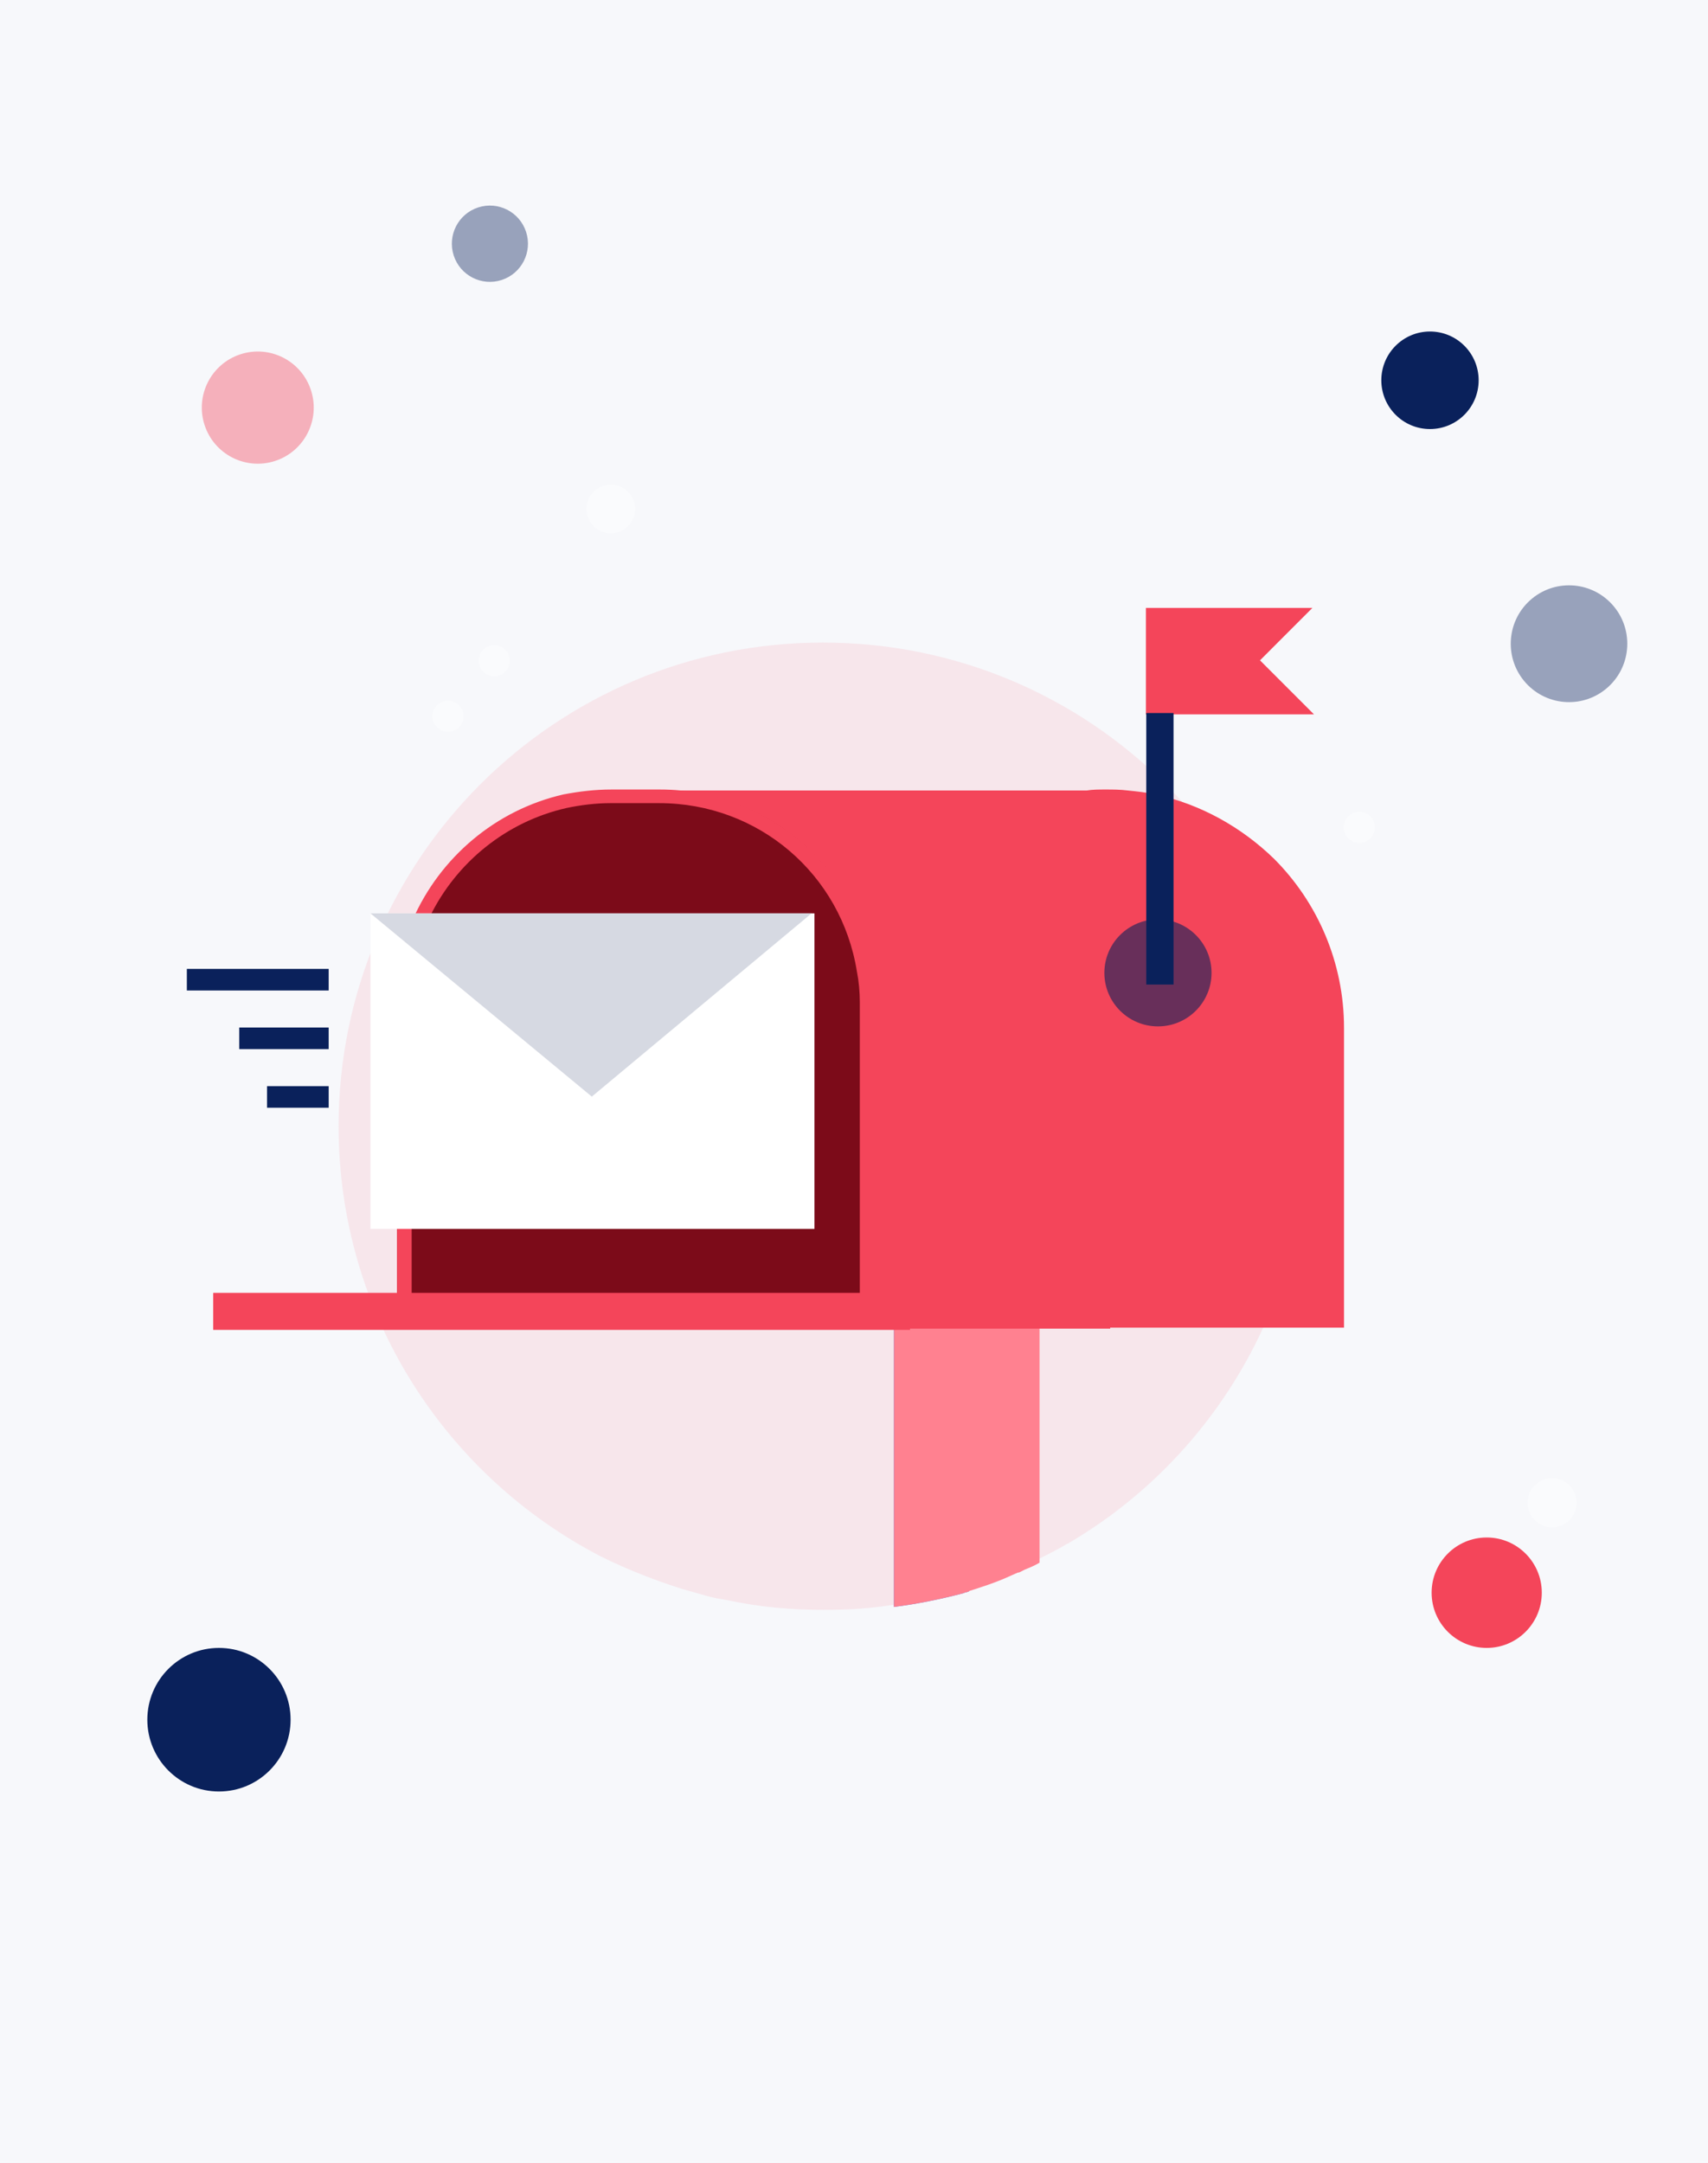
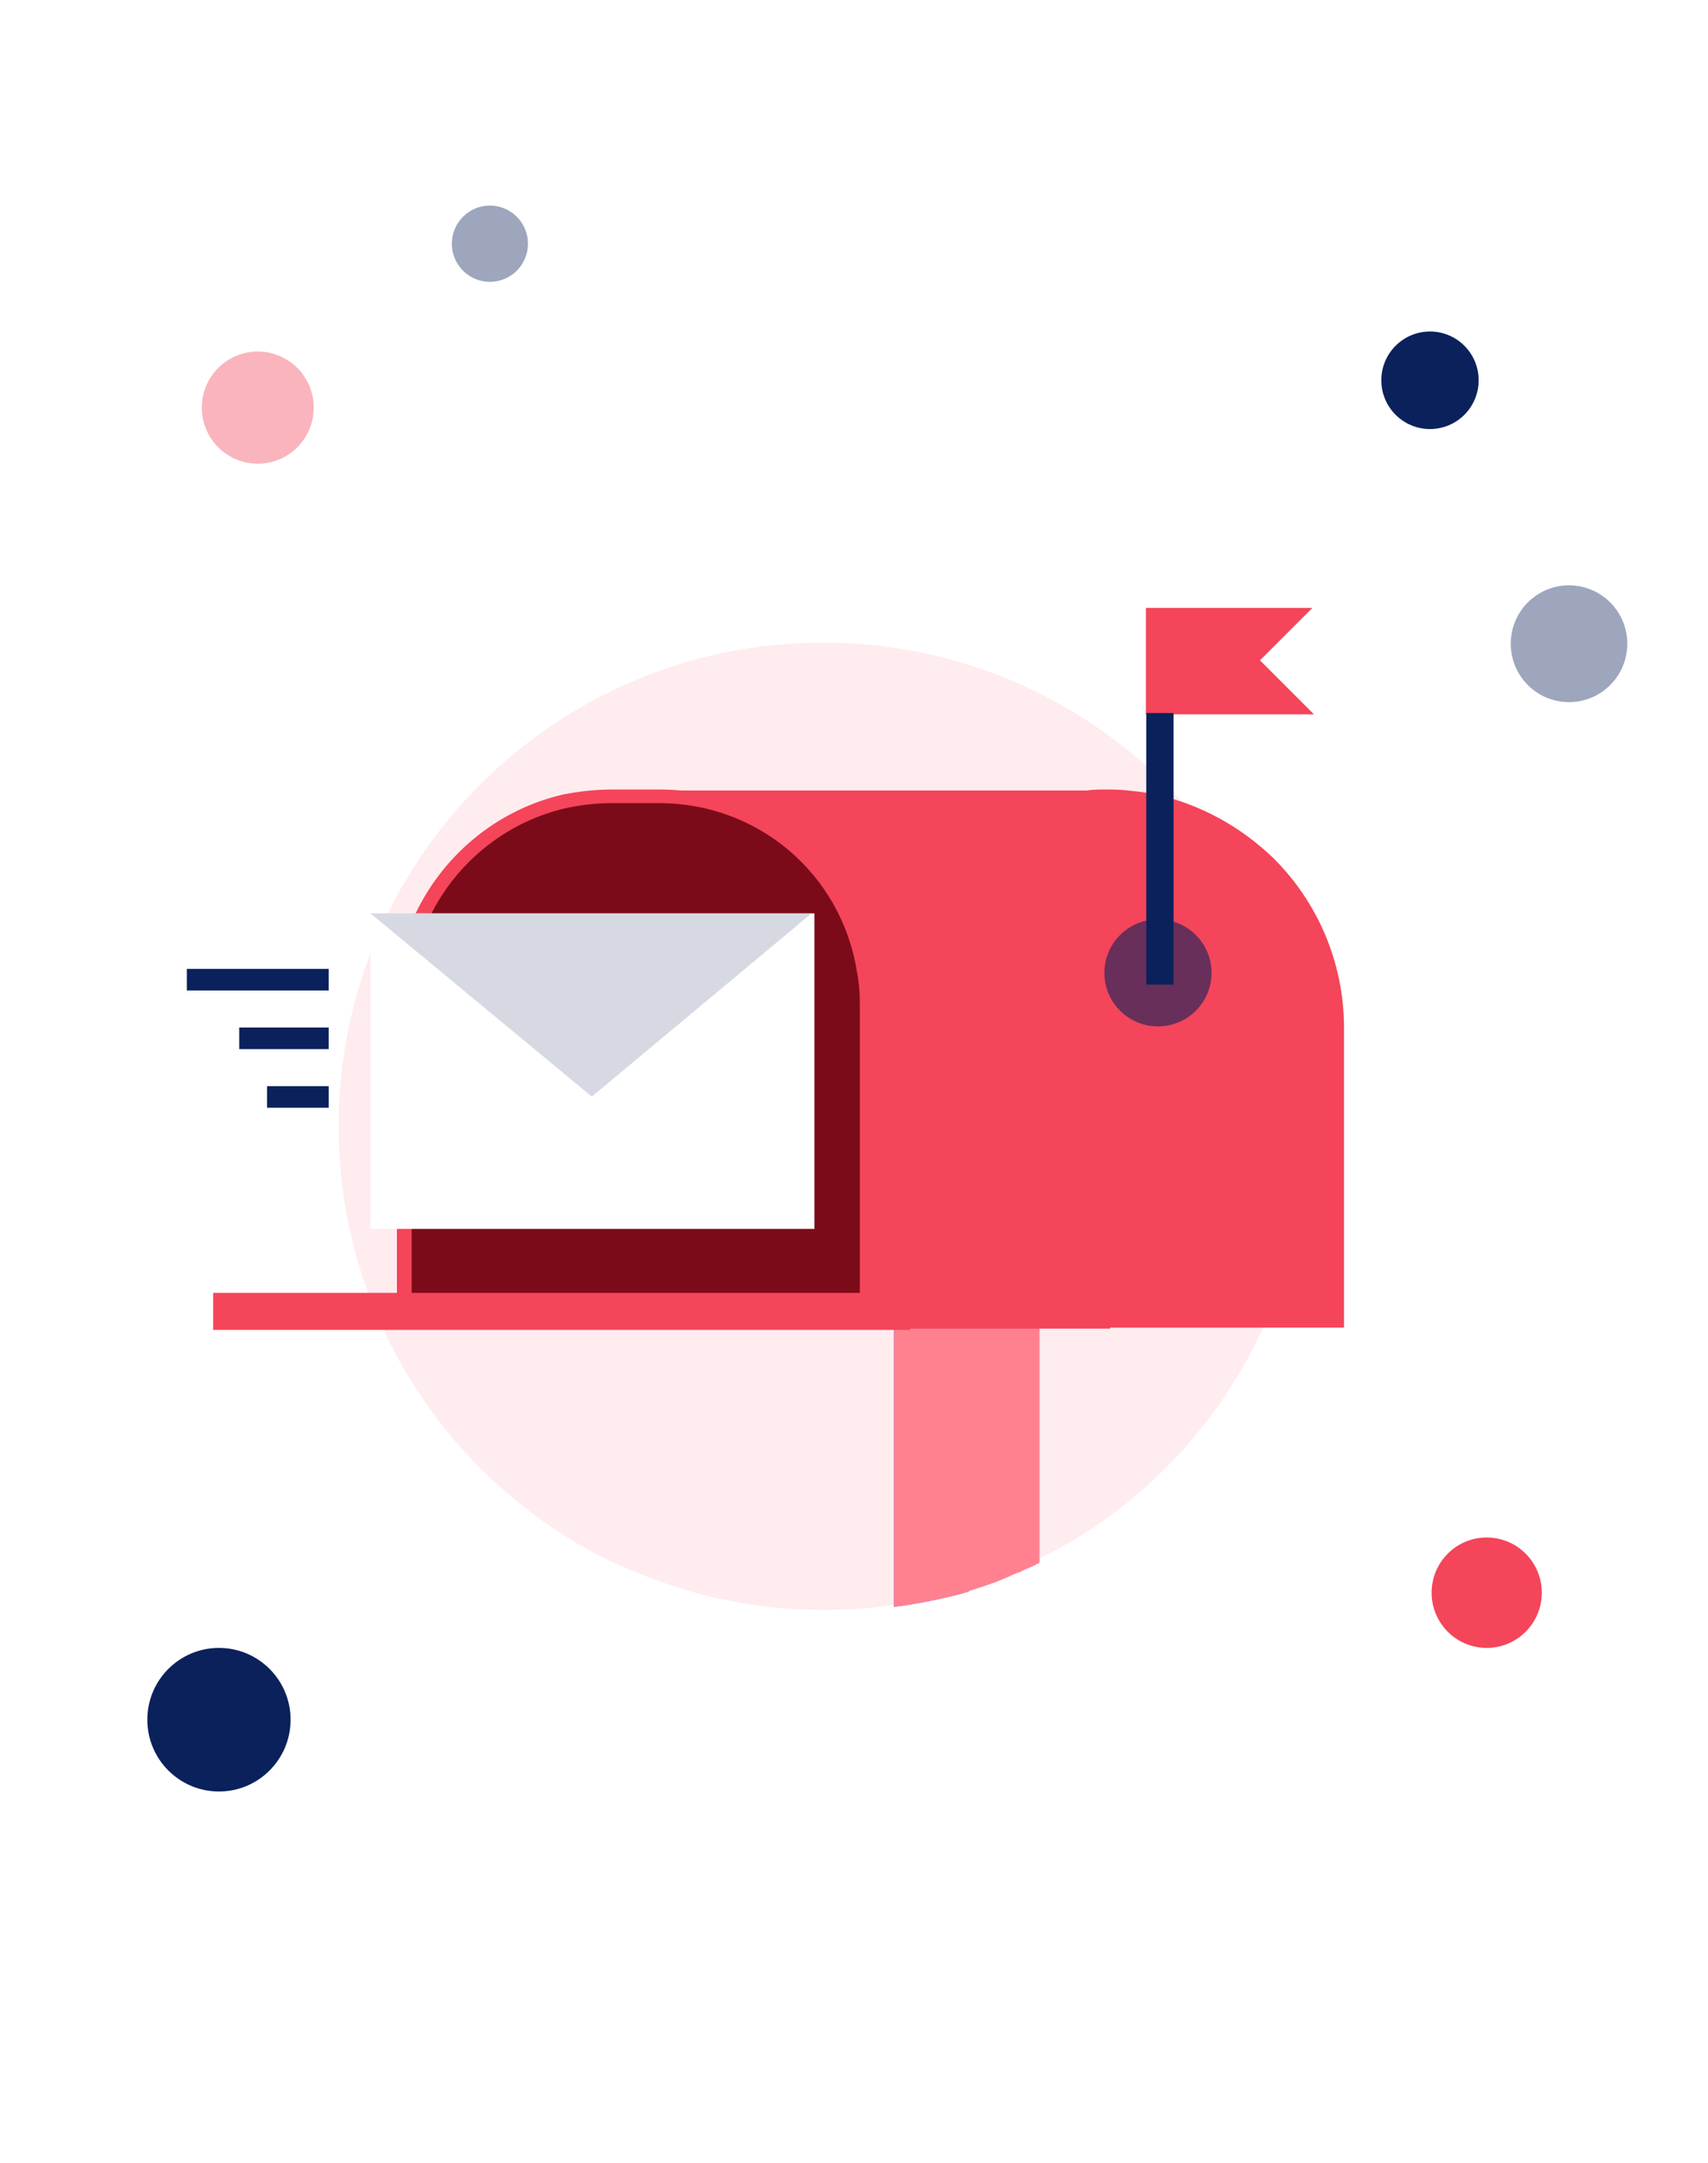
<svg xmlns="http://www.w3.org/2000/svg" width="706" height="894" viewBox="0 0 706 894" fill="none">
-   <rect width="706" height="894" fill="#F7F8FB" />
  <path opacity="0.4" d="M113.698 190.536C125.847 186.578 132.495 173.498 128.546 161.321C124.597 149.144 111.547 142.481 99.397 146.439C87.248 150.397 80.6 163.477 84.549 175.654C88.498 187.83 101.548 194.493 113.698 190.536Z" fill="#F4455A" />
  <path opacity="0.4" d="M207.363 115.733C215.625 113.042 220.145 104.147 217.46 95.867C214.775 87.587 205.901 83.056 197.639 85.747C189.377 88.439 184.857 97.333 187.542 105.613C190.227 113.894 199.101 118.424 207.363 115.733Z" fill="#0A215B" />
  <path opacity="0.4" d="M664.802 283.909C674.622 274.915 675.308 259.645 666.334 249.802C657.36 239.96 642.124 239.273 632.304 248.267C622.484 257.261 621.798 272.531 630.772 282.373C639.746 292.216 654.982 292.903 664.802 283.909Z" fill="#0A215B" />
  <path opacity="0.4" d="M648.388 628.665C652.523 624.878 652.812 618.448 649.034 614.304C645.255 610.16 638.84 609.871 634.705 613.658C630.571 617.445 630.282 623.874 634.06 628.018C637.839 632.162 644.254 632.452 648.388 628.665Z" fill="white" />
  <path d="M90.508 740.518C106.86 740.518 120.117 727.231 120.117 710.842C120.117 694.452 106.86 681.166 90.508 681.166C74.155 681.166 60.898 694.452 60.898 710.842C60.898 727.231 74.155 740.518 90.508 740.518Z" fill="#0A215B" />
  <path d="M614.528 681.166C627.104 681.166 637.299 670.948 637.299 658.344C637.299 645.74 627.104 635.523 614.528 635.523C601.952 635.523 591.758 645.74 591.758 658.344C591.758 670.948 601.952 681.166 614.528 681.166Z" fill="#F4455A" />
  <path d="M591.084 177.347C602.193 177.347 611.199 168.321 611.199 157.187C611.199 146.053 602.193 137.027 591.084 137.027C579.975 137.027 570.969 146.053 570.969 157.187C570.969 168.321 579.975 177.347 591.084 177.347Z" fill="#0A215B" />
  <path opacity="0.1" d="M540.255 465.523C540.255 538.732 500.789 603.09 441.993 637.683C441.993 637.683 441.591 638.085 441.188 638.085C437.161 640.499 433.134 642.51 429.107 644.521C427.093 645.728 425.08 646.533 423.066 647.337C422.261 647.739 421.455 648.142 420.65 648.544H420.247C419.442 648.946 418.233 649.348 417.428 649.75C411.387 652.566 404.944 654.577 398.501 656.589C397.695 656.991 396.487 657.393 395.682 657.393C395.279 657.393 394.876 657.795 394.474 657.795C394.071 657.795 393.668 657.795 393.668 658.198C393.265 658.198 392.863 658.198 392.46 658.6C384.003 661.013 375.143 662.622 365.881 663.829C357.424 665.036 348.967 665.438 340.51 665.438C326.818 665.438 313.529 664.231 300.642 661.415C299.837 661.415 299.031 661.013 298.226 661.013C295.407 660.611 292.588 659.807 289.769 659.002C286.95 658.198 284.131 657.393 281.312 656.589C270.036 652.968 258.76 648.544 248.29 643.315C183.856 609.928 139.961 542.754 139.961 465.523C139.961 354.907 229.765 265.609 340.108 265.609C450.853 265.609 540.255 354.907 540.255 465.523Z" fill="#F4455A" />
  <path opacity="0.4" d="M255.587 219.938C260.875 218.221 263.769 212.548 262.05 207.266C260.331 201.984 254.651 199.094 249.363 200.811C244.076 202.528 241.182 208.201 242.901 213.483C244.62 218.764 250.3 221.654 255.587 219.938Z" fill="white" />
  <path opacity="0.4" d="M566.215 346.732C568.842 344.334 569.026 340.263 566.625 337.639C564.225 335.015 560.149 334.832 557.522 337.23C554.895 339.628 554.712 343.698 557.112 346.322C559.513 348.946 563.588 349.13 566.215 346.732Z" fill="white" />
  <path opacity="0.4" d="M189.52 300.825C192.147 298.427 192.331 294.356 189.93 291.732C187.529 289.108 183.454 288.925 180.827 291.323C178.2 293.72 178.016 297.791 180.417 300.415C182.818 303.039 186.893 303.222 189.52 300.825Z" fill="white" />
  <path opacity="0.4" d="M208.637 277.867C211.264 275.469 211.448 271.398 209.047 268.774C206.647 266.15 202.571 265.967 199.944 268.365C197.317 270.763 197.134 274.834 199.534 277.458C201.935 280.082 206.01 280.265 208.637 277.867Z" fill="white" />
  <path d="M400.509 547.176V657.793C399.703 658.195 398.898 658.195 398.092 658.598C388.83 661.011 379.165 663.022 369.5 664.229V547.176H400.509Z" fill="#4988FD" />
  <path d="M400.509 547.176V657.793C399.703 658.195 398.898 658.195 398.092 658.598C388.83 661.011 379.165 663.022 369.5 664.229V547.176H400.509Z" fill="#FF8190" />
  <path d="M429.69 547.163V645.929C427.677 647.148 425.665 647.961 423.653 648.774C422.848 649.18 422.043 649.587 421.238 649.993H420.835C420.03 650.4 418.823 650.806 418.018 651.213C411.981 654.058 405.541 656.09 399.102 658.122V547.163H429.69Z" fill="#FF8190" />
  <path d="M555.549 424.896V548.787H458.899V549.189H265.195V326.749H449.234C451.65 326.347 454.066 326.347 456.885 326.347C460.107 326.347 462.926 326.347 466.148 326.749C470.175 327.151 473.799 327.554 477.423 328.358C496.351 332.38 513.265 342.034 526.554 354.906C544.676 373.007 555.549 397.946 555.549 424.896Z" fill="#F4455A" />
  <path d="M361.445 415.245V549.192H164.117V415.245C164.117 373.009 193.918 337.612 233.383 328.763C239.827 327.154 246.27 326.751 253.116 326.751H273.252C317.55 326.751 354.196 358.931 361.042 401.569C361.042 405.591 361.445 410.418 361.445 415.245Z" fill="#7C0B19" />
  <path d="M473.664 251.271V295.272H543.124L520.821 272.953L542.487 251.271H473.664Z" fill="#F4455A" />
  <path opacity="0.6" d="M478.641 424.261C490.874 424.261 500.79 414.356 500.79 402.138C500.79 389.919 490.874 380.014 478.641 380.014C466.409 380.014 456.492 389.919 456.492 402.138C456.492 414.356 466.409 424.261 478.641 424.261Z" fill="#0A215B" />
  <path d="M473.805 294.738H485.081V406.963H479.443H473.805V316.459" fill="#0A215B" />
  <path d="M361.445 401.164C354.599 358.929 317.147 326.347 272.849 326.347H252.713C245.867 326.347 239.424 327.151 232.981 328.358C204.791 334.794 181.836 354.504 170.561 380.247C171.769 379.443 173.782 379.041 177.809 378.638C188.682 356.515 209.221 339.621 234.189 333.989C239.827 332.783 246.27 331.978 252.311 331.978H272.446C313.523 331.978 347.753 361.342 354.196 401.566C355.002 405.589 355.404 410.013 355.404 414.438V542.351H170.158V506.954C166.936 506.954 165.325 506.551 164.117 506.149V548.385H362.653V415.242C362.653 410.416 362.25 405.589 361.445 401.164Z" fill="#F4455A" />
  <rect x="153.125" y="377.536" width="183.531" height="130.425" fill="white" />
  <path d="M335.46 377.536H153.125L244.622 453.288L335.46 377.536Z" fill="#D6D9E2" />
  <rect x="88.125" y="534.41" width="288.038" height="15.305" fill="#F4455A" />
  <rect x="77.234" y="400.493" width="58.627" height="8.928" fill="#0A215B" />
  <rect x="98.898" y="424.726" width="36.961" height="8.928" fill="#0A215B" />
  <rect x="110.375" y="448.959" width="25.49" height="8.928" fill="#0A215B" />
</svg>